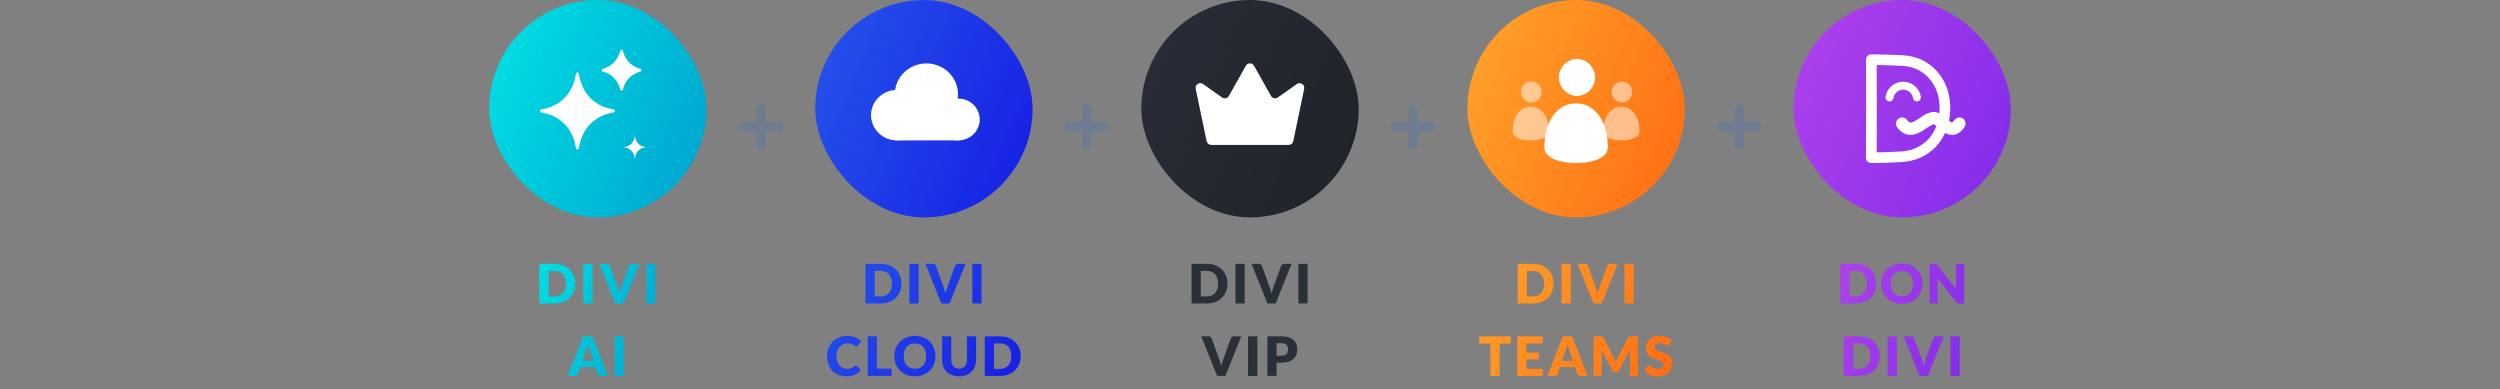
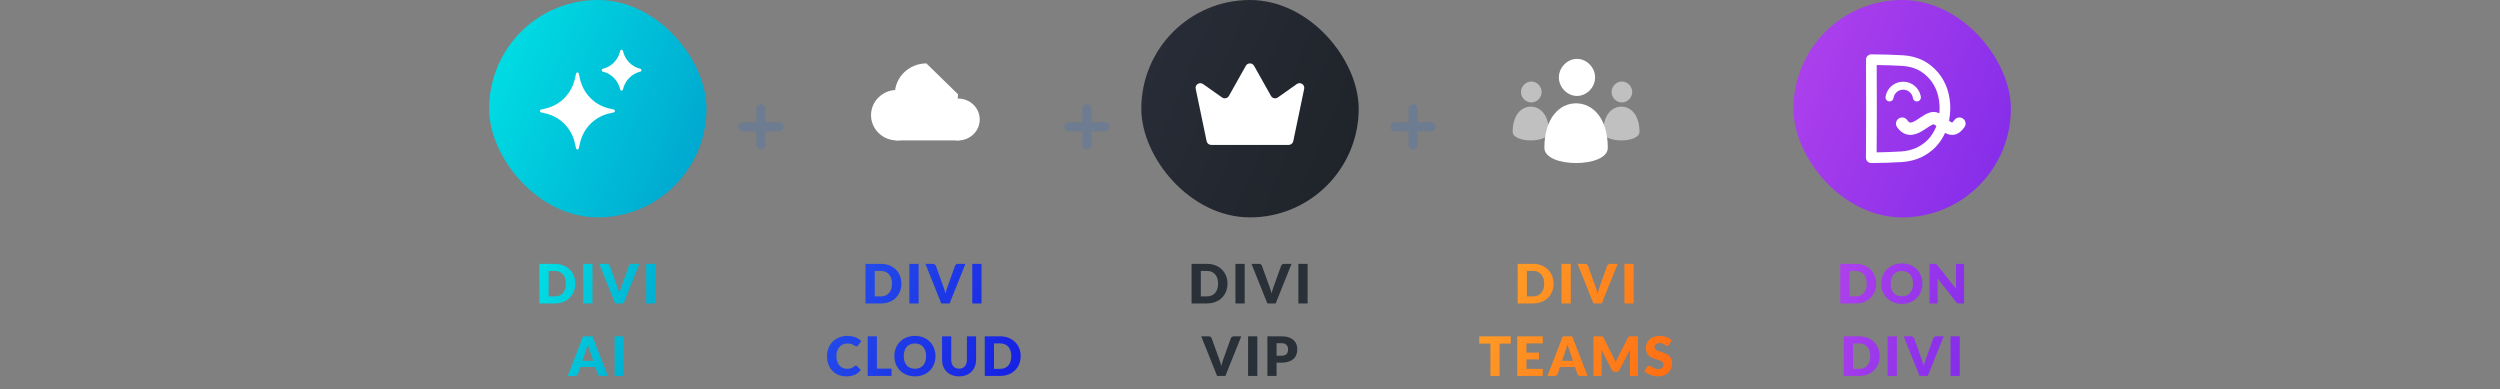
<svg xmlns="http://www.w3.org/2000/svg" width="552" height="86" viewBox="0 0 552 86" fill="none">
  <rect x="0" y="0" width="552" height="86" fill="#808080" stroke="none" />
  <rect x="108" width="48" height="48" rx="24" fill="url(#paint0_linear_4826_1947)" />
  <path fill-rule="evenodd" clip-rule="evenodd" d="M135.548 24.194L134.435 23.929C131.256 23.189 128.78 20.642 128.05 17.381L127.792 16.24C127.721 15.92 127.267 15.92 127.196 16.24L126.937 17.381C126.216 20.642 123.732 23.18 120.553 23.929L119.44 24.194C119.128 24.267 119.128 24.733 119.44 24.806L120.553 25.071C123.732 25.811 126.207 28.358 126.937 31.619L127.196 32.76C127.267 33.08 127.721 33.08 127.792 32.76L128.05 31.619C128.772 28.358 131.256 25.82 134.435 25.071L135.548 24.806C135.859 24.733 135.859 24.267 135.548 24.194Z" fill="white" />
-   <path fill-rule="evenodd" clip-rule="evenodd" d="M142.094 32.383C141.193 32.175 140.486 31.45 140.283 30.525L140.169 30L140.055 30.525C139.852 31.45 139.145 32.175 138.243 32.383L137.731 32.5L138.243 32.617C139.145 32.825 139.852 33.55 140.055 34.475L140.169 35L140.283 34.475C140.486 33.55 141.193 32.825 142.094 32.617L142.606 32.5L142.094 32.383Z" fill="white" />
  <path fill-rule="evenodd" clip-rule="evenodd" d="M137.55 19.754C137.989 17.793 139.48 16.255 141.391 15.814C141.711 15.739 141.711 15.261 141.391 15.186C139.48 14.736 137.98 13.207 137.55 11.246C137.477 10.918 137.011 10.918 136.937 11.246C136.498 13.207 135.008 14.745 133.096 15.186C132.776 15.261 132.776 15.739 133.096 15.814C135.008 16.265 136.508 17.793 136.937 19.754C137.011 20.082 137.477 20.082 137.55 19.754Z" fill="white" />
  <path d="M127.031 62.626C127.031 63.258 126.921 63.842 126.701 64.378C126.485 64.91 126.179 65.372 125.783 65.764C125.387 66.152 124.909 66.456 124.349 66.676C123.793 66.892 123.175 67 122.495 67H119.099V58.258H122.495C123.175 58.258 123.793 58.368 124.349 58.588C124.909 58.808 125.387 59.112 125.783 59.5C126.179 59.888 126.485 60.35 126.701 60.886C126.921 61.418 127.031 61.998 127.031 62.626ZM124.955 62.626C124.955 62.194 124.899 61.804 124.787 61.456C124.675 61.108 124.513 60.814 124.301 60.574C124.093 60.33 123.837 60.144 123.533 60.016C123.229 59.884 122.883 59.818 122.495 59.818H121.139V65.44H122.495C122.883 65.44 123.229 65.376 123.533 65.248C123.837 65.116 124.093 64.93 124.301 64.69C124.513 64.446 124.675 64.15 124.787 63.802C124.899 63.454 124.955 63.062 124.955 62.626ZM130.826 67H128.786V58.258H130.826V67ZM132.329 58.258H133.961C134.137 58.258 134.281 58.298 134.393 58.378C134.505 58.458 134.585 58.564 134.633 58.696L136.325 63.376C136.401 63.58 136.477 63.802 136.553 64.042C136.633 64.282 136.707 64.534 136.775 64.798C136.831 64.534 136.895 64.282 136.967 64.042C137.043 63.802 137.117 63.58 137.189 63.376L138.869 58.696C138.909 58.584 138.987 58.484 139.103 58.396C139.219 58.304 139.361 58.258 139.529 58.258H141.173L137.669 67H135.833L132.329 58.258ZM144.717 67H142.677V58.258H144.717V67ZM134.21 83H132.638C132.462 83 132.316 82.96 132.2 82.88C132.088 82.796 132.01 82.69 131.966 82.562L131.45 81.038H128.126L127.61 82.562C127.57 82.674 127.492 82.776 127.376 82.868C127.26 82.956 127.118 83 126.95 83H125.366L128.75 74.258H130.826L134.21 83ZM128.594 79.658H130.982L130.178 77.264C130.126 77.112 130.064 76.934 129.992 76.73C129.924 76.522 129.856 76.298 129.788 76.058C129.724 76.302 129.658 76.528 129.59 76.736C129.522 76.944 129.458 77.124 129.398 77.276L128.594 79.658ZM137.742 83H135.702V74.258H137.742V83Z" fill="url(#paint1_linear_4826_1947)" />
  <path d="M172 27H169V24C169 23.448 168.552 23 168 23C167.448 23 167 23.448 167 24V27H164C163.448 27 163 27.448 163 28C163 28.552 163.448 29 164 29H167V32C167 32.552 167.448 33 168 33C168.552 33 169 32.552 169 32V29H172C172.552 29 173 28.552 173 28C173 27.448 172.552 27 172 27Z" fill="#6D7C90" />
-   <rect x="180" width="48" height="48" rx="24" fill="url(#paint2_linear_4826_1947)" />
  <path d="M203.724 25.431C203.724 28.507 201.172 31 198.024 31C194.876 31 192.324 28.507 192.324 25.431C192.324 22.355 194.876 19.862 198.024 19.862C201.172 19.862 203.724 22.355 203.724 25.431Z" fill="white" />
  <path d="M216.324 26.384C216.324 28.933 214.209 31 211.599 31C208.99 31 206.874 28.933 206.874 26.384C206.874 23.834 208.99 21.767 211.599 21.767C214.209 21.767 216.324 23.834 216.324 26.384Z" fill="white" />
-   <path d="M211.524 20.815C211.524 24.578 208.402 27.629 204.549 27.629C200.697 27.629 197.574 24.578 197.574 20.815C197.574 17.051 200.697 14 204.549 14C208.402 14 211.524 17.051 211.524 20.815Z" fill="white" />
+   <path d="M211.524 20.815C211.524 24.578 208.402 27.629 204.549 27.629C200.697 27.629 197.574 24.578 197.574 20.815C197.574 17.051 200.697 14 204.549 14Z" fill="white" />
  <path d="M197.724 26.75H211.824V31H197.724V26.75Z" fill="white" />
  <path d="M199.031 62.626C199.031 63.258 198.921 63.842 198.701 64.378C198.485 64.91 198.179 65.372 197.783 65.764C197.387 66.152 196.909 66.456 196.349 66.676C195.793 66.892 195.175 67 194.495 67H191.099V58.258H194.495C195.175 58.258 195.793 58.368 196.349 58.588C196.909 58.808 197.387 59.112 197.783 59.5C198.179 59.888 198.485 60.35 198.701 60.886C198.921 61.418 199.031 61.998 199.031 62.626ZM196.955 62.626C196.955 62.194 196.899 61.804 196.787 61.456C196.675 61.108 196.513 60.814 196.301 60.574C196.093 60.33 195.837 60.144 195.533 60.016C195.229 59.884 194.883 59.818 194.495 59.818H193.139V65.44H194.495C194.883 65.44 195.229 65.376 195.533 65.248C195.837 65.116 196.093 64.93 196.301 64.69C196.513 64.446 196.675 64.15 196.787 63.802C196.899 63.454 196.955 63.062 196.955 62.626ZM202.826 67H200.786V58.258H202.826V67ZM204.329 58.258H205.961C206.137 58.258 206.281 58.298 206.393 58.378C206.505 58.458 206.585 58.564 206.633 58.696L208.325 63.376C208.401 63.58 208.477 63.802 208.553 64.042C208.633 64.282 208.707 64.534 208.775 64.798C208.831 64.534 208.895 64.282 208.967 64.042C209.043 63.802 209.117 63.58 209.189 63.376L210.869 58.696C210.909 58.584 210.987 58.484 211.103 58.396C211.219 58.304 211.361 58.258 211.529 58.258H213.173L209.669 67H207.833L204.329 58.258ZM216.717 67H214.677V58.258H216.717V67ZM188.974 80.738C189.022 80.738 189.07 80.748 189.118 80.768C189.166 80.784 189.212 80.814 189.256 80.858L190.06 81.704C189.708 82.164 189.266 82.512 188.734 82.748C188.206 82.98 187.58 83.096 186.856 83.096C186.192 83.096 185.596 82.984 185.068 82.76C184.544 82.532 184.098 82.22 183.73 81.824C183.366 81.424 183.086 80.952 182.89 80.408C182.694 79.86 182.596 79.266 182.596 78.626C182.596 77.974 182.708 77.376 182.932 76.832C183.156 76.284 183.468 75.812 183.868 75.416C184.272 75.02 184.754 74.712 185.314 74.492C185.874 74.272 186.492 74.162 187.168 74.162C187.496 74.162 187.804 74.192 188.092 74.252C188.384 74.308 188.656 74.388 188.908 74.492C189.16 74.592 189.392 74.714 189.604 74.858C189.816 74.998 190.004 75.154 190.168 75.326L189.484 76.244C189.44 76.3 189.388 76.352 189.328 76.4C189.268 76.444 189.184 76.466 189.076 76.466C189.004 76.466 188.936 76.45 188.872 76.418C188.808 76.386 188.74 76.348 188.668 76.304C188.596 76.256 188.516 76.206 188.428 76.154C188.344 76.098 188.242 76.048 188.122 76.004C188.006 75.956 187.868 75.916 187.708 75.884C187.552 75.852 187.368 75.836 187.156 75.836C186.788 75.836 186.452 75.902 186.148 76.034C185.844 76.162 185.582 76.348 185.362 76.592C185.146 76.832 184.976 77.124 184.852 77.468C184.732 77.812 184.672 78.198 184.672 78.626C184.672 79.074 184.732 79.472 184.852 79.82C184.976 80.168 185.142 80.462 185.35 80.702C185.562 80.938 185.808 81.118 186.088 81.242C186.368 81.366 186.668 81.428 186.988 81.428C187.172 81.428 187.34 81.42 187.492 81.404C187.644 81.384 187.784 81.352 187.912 81.308C188.044 81.264 188.168 81.208 188.284 81.14C188.404 81.068 188.524 80.98 188.644 80.876C188.692 80.836 188.744 80.804 188.8 80.78C188.856 80.752 188.914 80.738 188.974 80.738ZM193.615 81.38H196.855V83H191.587V74.258H193.615V81.38ZM206.557 78.626C206.557 79.258 206.447 79.846 206.227 80.39C206.011 80.934 205.705 81.408 205.309 81.812C204.913 82.212 204.435 82.526 203.875 82.754C203.319 82.982 202.701 83.096 202.021 83.096C201.341 83.096 200.721 82.982 200.161 82.754C199.601 82.526 199.121 82.212 198.721 81.812C198.325 81.408 198.017 80.934 197.797 80.39C197.581 79.846 197.473 79.258 197.473 78.626C197.473 77.994 197.581 77.406 197.797 76.862C198.017 76.318 198.325 75.846 198.721 75.446C199.121 75.046 199.601 74.732 200.161 74.504C200.721 74.276 201.341 74.162 202.021 74.162C202.701 74.162 203.319 74.278 203.875 74.51C204.435 74.738 204.913 75.052 205.309 75.452C205.705 75.852 206.011 76.324 206.227 76.868C206.447 77.412 206.557 77.998 206.557 78.626ZM204.481 78.626C204.481 78.194 204.425 77.806 204.313 77.462C204.201 77.114 204.039 76.82 203.827 76.58C203.619 76.34 203.363 76.156 203.059 76.028C202.755 75.9 202.409 75.836 202.021 75.836C201.629 75.836 201.279 75.9 200.971 76.028C200.667 76.156 200.409 76.34 200.197 76.58C199.989 76.82 199.829 77.114 199.717 77.462C199.605 77.806 199.549 78.194 199.549 78.626C199.549 79.062 199.605 79.454 199.717 79.802C199.829 80.146 199.989 80.438 200.197 80.678C200.409 80.918 200.667 81.102 200.971 81.23C201.279 81.354 201.629 81.416 202.021 81.416C202.409 81.416 202.755 81.354 203.059 81.23C203.363 81.102 203.619 80.918 203.827 80.678C204.039 80.438 204.201 80.146 204.313 79.802C204.425 79.454 204.481 79.062 204.481 78.626ZM211.763 81.398C212.035 81.398 212.277 81.354 212.489 81.266C212.705 81.174 212.887 81.044 213.035 80.876C213.183 80.708 213.295 80.504 213.371 80.264C213.451 80.02 213.491 79.744 213.491 79.436V74.258H215.519V79.436C215.519 79.972 215.431 80.464 215.255 80.912C215.083 81.36 214.835 81.746 214.511 82.07C214.187 82.394 213.793 82.646 213.329 82.826C212.865 83.006 212.343 83.096 211.763 83.096C211.179 83.096 210.655 83.006 210.191 82.826C209.727 82.646 209.333 82.394 209.009 82.07C208.685 81.746 208.437 81.36 208.265 80.912C208.093 80.464 208.007 79.972 208.007 79.436V74.258H210.035V79.43C210.035 79.738 210.073 80.014 210.149 80.258C210.229 80.498 210.343 80.704 210.491 80.876C210.639 81.044 210.819 81.174 211.031 81.266C211.247 81.354 211.491 81.398 211.763 81.398ZM225.366 78.626C225.366 79.258 225.256 79.842 225.036 80.378C224.82 80.91 224.514 81.372 224.118 81.764C223.722 82.152 223.244 82.456 222.684 82.676C222.128 82.892 221.51 83 220.83 83H217.434V74.258H220.83C221.51 74.258 222.128 74.368 222.684 74.588C223.244 74.808 223.722 75.112 224.118 75.5C224.514 75.888 224.82 76.35 225.036 76.886C225.256 77.418 225.366 77.998 225.366 78.626ZM223.29 78.626C223.29 78.194 223.234 77.804 223.122 77.456C223.01 77.108 222.848 76.814 222.636 76.574C222.428 76.33 222.172 76.144 221.868 76.016C221.564 75.884 221.218 75.818 220.83 75.818H219.474V81.44H220.83C221.218 81.44 221.564 81.376 221.868 81.248C222.172 81.116 222.428 80.93 222.636 80.69C222.848 80.446 223.01 80.15 223.122 79.802C223.234 79.454 223.29 79.062 223.29 78.626Z" fill="url(#paint3_linear_4826_1947)" />
  <path d="M244 27H241V24C241 23.448 240.552 23 240 23C239.448 23 239 23.448 239 24V27H236C235.448 27 235 27.448 235 28C235 28.552 235.448 29 236 29H239V32C239 32.552 239.448 33 240 33C240.552 33 241 32.552 241 32V29H244C244.552 29 245 28.552 245 28C245 27.448 244.552 27 244 27Z" fill="#6D7C90" />
  <rect x="252" width="48" height="48" rx="24" fill="url(#paint4_linear_4826_1947)" />
  <path d="M284.527 32H267.448C266.959 32 266.526 31.663 266.424 31.179L264.01 19.604C263.816 18.693 264.864 18.018 265.638 18.558L269.828 21.517C270.329 21.877 271.046 21.719 271.342 21.179L275.077 14.531C275.475 13.823 276.5 13.823 276.899 14.531L280.633 21.179C280.941 21.719 281.646 21.877 282.147 21.517L286.337 18.558C287.112 18.018 288.148 18.682 287.965 19.604L285.552 31.179C285.449 31.651 285.028 32 284.527 32Z" fill="white" />
  <path d="M271.031 62.626C271.031 63.258 270.921 63.842 270.701 64.378C270.485 64.91 270.179 65.372 269.783 65.764C269.387 66.152 268.909 66.456 268.349 66.676C267.793 66.892 267.175 67 266.495 67H263.099V58.258H266.495C267.175 58.258 267.793 58.368 268.349 58.588C268.909 58.808 269.387 59.112 269.783 59.5C270.179 59.888 270.485 60.35 270.701 60.886C270.921 61.418 271.031 61.998 271.031 62.626ZM268.955 62.626C268.955 62.194 268.899 61.804 268.787 61.456C268.675 61.108 268.513 60.814 268.301 60.574C268.093 60.33 267.837 60.144 267.533 60.016C267.229 59.884 266.883 59.818 266.495 59.818H265.139V65.44H266.495C266.883 65.44 267.229 65.376 267.533 65.248C267.837 65.116 268.093 64.93 268.301 64.69C268.513 64.446 268.675 64.15 268.787 63.802C268.899 63.454 268.955 63.062 268.955 62.626ZM274.826 67H272.786V58.258H274.826V67ZM276.329 58.258H277.961C278.137 58.258 278.281 58.298 278.393 58.378C278.505 58.458 278.585 58.564 278.633 58.696L280.325 63.376C280.401 63.58 280.477 63.802 280.553 64.042C280.633 64.282 280.707 64.534 280.775 64.798C280.831 64.534 280.895 64.282 280.967 64.042C281.043 63.802 281.117 63.58 281.189 63.376L282.869 58.696C282.909 58.584 282.987 58.484 283.103 58.396C283.219 58.304 283.361 58.258 283.529 58.258H285.173L281.669 67H279.833L276.329 58.258ZM288.717 67H286.677V58.258H288.717V67ZM265.228 74.258H266.86C267.036 74.258 267.18 74.298 267.292 74.378C267.404 74.458 267.484 74.564 267.532 74.696L269.224 79.376C269.3 79.58 269.376 79.802 269.452 80.042C269.532 80.282 269.606 80.534 269.674 80.798C269.73 80.534 269.794 80.282 269.866 80.042C269.942 79.802 270.016 79.58 270.088 79.376L271.768 74.696C271.808 74.584 271.886 74.484 272.002 74.396C272.118 74.304 272.26 74.258 272.428 74.258H274.072L270.568 83H268.732L265.228 74.258ZM277.616 83H275.576V74.258H277.616V83ZM281.868 80.078V83H279.84V74.258H282.924C283.54 74.258 284.068 74.332 284.508 74.48C284.952 74.624 285.316 74.824 285.6 75.08C285.888 75.336 286.1 75.638 286.236 75.986C286.372 76.334 286.44 76.71 286.44 77.114C286.44 77.55 286.37 77.95 286.23 78.314C286.09 78.678 285.876 78.99 285.588 79.25C285.3 79.51 284.934 79.714 284.49 79.862C284.05 80.006 283.528 80.078 282.924 80.078H281.868ZM281.868 78.548H282.924C283.452 78.548 283.832 78.422 284.064 78.17C284.296 77.918 284.412 77.566 284.412 77.114C284.412 76.914 284.382 76.732 284.322 76.568C284.262 76.404 284.17 76.264 284.046 76.148C283.926 76.028 283.772 75.936 283.584 75.872C283.4 75.808 283.18 75.776 282.924 75.776H281.868V78.548Z" fill="#293038" />
  <path d="M316 27H313V24C313 23.448 312.552 23 312 23C311.448 23 311 23.448 311 24V27H308C307.448 27 307 27.448 307 28C307 28.552 307.448 29 308 29H311V32C311 32.552 311.448 33 312 33C312.552 33 313 32.552 313 32V29H316C316.552 29 317 28.552 317 28C317 27.448 316.552 27 316 27Z" fill="#6D7C90" />
-   <rect x="324" width="48" height="48" rx="24" fill="url(#paint5_linear_4826_1947)" />
  <path opacity="0.5" d="M358.114 22.626C356.891 22.626 355.829 21.553 355.829 20.313C355.829 19.073 356.891 18 358.114 18C359.337 18 360.4 19.073 360.4 20.313C360.4 21.553 359.337 22.626 358.114 22.626ZM362 29.099C362 25.399 360.103 23.547 358 23.547C355.897 23.547 354 25.399 354 29.099C354 31.634 362 31.634 362 29.099Z" fill="white" />
  <path opacity="0.5" d="M338.114 22.626C336.891 22.626 335.829 21.553 335.829 20.313C335.829 19.073 336.891 18 338.114 18C339.337 18 340.4 19.073 340.4 20.313C340.4 21.553 339.337 22.626 338.114 22.626ZM342 29.099C342 25.399 340.103 23.547 338 23.547C335.897 23.547 334 25.399 334 29.099C334 31.634 342 31.634 342 29.099Z" fill="white" />
  <path d="M348.2 21.184C346.06 21.184 344.2 19.287 344.2 17.092C344.2 14.898 346.06 13 348.2 13C350.34 13 352.2 14.898 352.2 17.092C352.2 19.287 350.34 21.184 348.2 21.184ZM355 32.636C355 26.091 351.68 22.813 348 22.813C344.32 22.813 341 26.091 341 32.636C341 37.121 355 37.121 355 32.636Z" fill="white" />
  <path d="M343.031 62.626C343.031 63.258 342.921 63.842 342.701 64.378C342.485 64.91 342.179 65.372 341.783 65.764C341.387 66.152 340.909 66.456 340.349 66.676C339.793 66.892 339.175 67 338.495 67H335.099V58.258H338.495C339.175 58.258 339.793 58.368 340.349 58.588C340.909 58.808 341.387 59.112 341.783 59.5C342.179 59.888 342.485 60.35 342.701 60.886C342.921 61.418 343.031 61.998 343.031 62.626ZM340.955 62.626C340.955 62.194 340.899 61.804 340.787 61.456C340.675 61.108 340.513 60.814 340.301 60.574C340.093 60.33 339.837 60.144 339.533 60.016C339.229 59.884 338.883 59.818 338.495 59.818H337.139V65.44H338.495C338.883 65.44 339.229 65.376 339.533 65.248C339.837 65.116 340.093 64.93 340.301 64.69C340.513 64.446 340.675 64.15 340.787 63.802C340.899 63.454 340.955 63.062 340.955 62.626ZM346.826 67H344.786V58.258H346.826V67ZM348.329 58.258H349.961C350.137 58.258 350.281 58.298 350.393 58.378C350.505 58.458 350.585 58.564 350.633 58.696L352.325 63.376C352.401 63.58 352.477 63.802 352.553 64.042C352.633 64.282 352.707 64.534 352.775 64.798C352.831 64.534 352.895 64.282 352.967 64.042C353.043 63.802 353.117 63.58 353.189 63.376L354.869 58.696C354.909 58.584 354.987 58.484 355.103 58.396C355.219 58.304 355.361 58.258 355.529 58.258H357.173L353.669 67H351.833L348.329 58.258ZM360.717 67H358.677V58.258H360.717V67ZM333.571 74.258V75.866H331.111V83H329.083V75.866H326.623V74.258H333.571ZM340.635 74.258V75.818H337.047V77.858H339.795V79.358H337.047V81.44H340.635V83H335.007V74.258H340.635ZM350.528 83H348.956C348.78 83 348.634 82.96 348.518 82.88C348.406 82.796 348.328 82.69 348.284 82.562L347.768 81.038H344.444L343.928 82.562C343.888 82.674 343.81 82.776 343.694 82.868C343.578 82.956 343.436 83 343.268 83H341.684L345.068 74.258H347.144L350.528 83ZM344.912 79.658H347.3L346.496 77.264C346.444 77.112 346.382 76.934 346.31 76.73C346.242 76.522 346.174 76.298 346.106 76.058C346.042 76.302 345.976 76.528 345.908 76.736C345.84 76.944 345.776 77.124 345.716 77.276L344.912 79.658ZM356.31 79.004C356.39 79.156 356.466 79.314 356.538 79.478C356.614 79.642 356.686 79.81 356.754 79.982C356.822 79.806 356.894 79.636 356.97 79.472C357.046 79.304 357.124 79.142 357.204 78.986L359.448 74.57C359.488 74.494 359.528 74.436 359.568 74.396C359.612 74.352 359.66 74.32 359.712 74.3C359.764 74.28 359.822 74.268 359.886 74.264C359.954 74.26 360.032 74.258 360.12 74.258H361.668V83H359.88V77.972C359.88 77.728 359.892 77.464 359.916 77.18L357.6 81.674C357.528 81.814 357.43 81.92 357.306 81.992C357.186 82.064 357.048 82.1 356.892 82.1H356.616C356.46 82.1 356.32 82.064 356.196 81.992C356.076 81.92 355.98 81.814 355.908 81.674L353.58 77.174C353.596 77.314 353.608 77.454 353.616 77.594C353.624 77.73 353.628 77.856 353.628 77.972V83H351.84V74.258H353.388C353.476 74.258 353.552 74.26 353.616 74.264C353.684 74.268 353.744 74.28 353.796 74.3C353.848 74.32 353.894 74.352 353.934 74.396C353.978 74.436 354.02 74.494 354.06 74.57L356.31 79.004ZM368.585 76.034C368.525 76.13 368.461 76.202 368.393 76.25C368.329 76.298 368.245 76.322 368.141 76.322C368.049 76.322 367.949 76.294 367.841 76.238C367.737 76.178 367.617 76.112 367.481 76.04C367.349 75.968 367.197 75.904 367.025 75.848C366.853 75.788 366.657 75.758 366.437 75.758C366.057 75.758 365.773 75.84 365.585 76.004C365.401 76.164 365.309 76.382 365.309 76.658C365.309 76.834 365.365 76.98 365.477 77.096C365.589 77.212 365.735 77.312 365.915 77.396C366.099 77.48 366.307 77.558 366.539 77.63C366.775 77.698 367.015 77.776 367.259 77.864C367.503 77.948 367.741 78.048 367.973 78.164C368.209 78.28 368.417 78.428 368.597 78.608C368.781 78.788 368.929 79.008 369.041 79.268C369.153 79.524 369.209 79.834 369.209 80.198C369.209 80.602 369.139 80.98 368.999 81.332C368.859 81.684 368.655 81.992 368.387 82.256C368.123 82.516 367.795 82.722 367.403 82.874C367.015 83.022 366.573 83.096 366.077 83.096C365.805 83.096 365.527 83.068 365.243 83.012C364.963 82.956 364.691 82.878 364.427 82.778C364.163 82.674 363.915 82.552 363.683 82.412C363.451 82.272 363.249 82.116 363.077 81.944L363.677 80.996C363.721 80.924 363.783 80.866 363.863 80.822C363.943 80.778 364.029 80.756 364.121 80.756C364.241 80.756 364.361 80.794 364.481 80.87C364.605 80.946 364.743 81.03 364.895 81.122C365.051 81.214 365.229 81.298 365.429 81.374C365.629 81.45 365.865 81.488 366.137 81.488C366.505 81.488 366.791 81.408 366.995 81.248C367.199 81.084 367.301 80.826 367.301 80.474C367.301 80.27 367.245 80.104 367.133 79.976C367.021 79.848 366.873 79.742 366.689 79.658C366.509 79.574 366.303 79.5 366.071 79.436C365.839 79.372 365.601 79.302 365.357 79.226C365.113 79.146 364.875 79.05 364.643 78.938C364.411 78.822 364.203 78.672 364.019 78.488C363.839 78.3 363.693 78.068 363.581 77.792C363.469 77.512 363.413 77.168 363.413 76.76C363.413 76.432 363.479 76.112 363.611 75.8C363.743 75.488 363.937 75.21 364.193 74.966C364.449 74.722 364.763 74.528 365.135 74.384C365.507 74.236 365.933 74.162 366.413 74.162C366.681 74.162 366.941 74.184 367.193 74.228C367.449 74.268 367.691 74.33 367.919 74.414C368.147 74.494 368.359 74.592 368.555 74.708C368.755 74.82 368.933 74.948 369.089 75.092L368.585 76.034Z" fill="url(#paint6_linear_4826_1947)" />
-   <path d="M388 27H385V24C385 23.448 384.552 23 384 23C383.448 23 383 23.448 383 24V27H380C379.448 27 379 27.448 379 28C379 28.552 379.448 29 380 29H383V32C383 32.552 383.448 33 384 33C384.552 33 385 32.552 385 32V29H388C388.552 29 389 28.552 389 28C389 27.448 388.552 27 388 27Z" fill="#6D7C90" />
  <rect x="396" width="48" height="48" rx="24" fill="url(#paint7_linear_4826_1947)" />
  <path fill-rule="evenodd" clip-rule="evenodd" d="M412.354 12.345C412.576 12.123 412.878 11.999 413.193 12C415.505 12.009 417.817 12.074 420.128 12.201L420.137 12.202C421.642 12.296 423.153 12.629 424.565 13.327C424.572 13.33 424.579 13.334 424.586 13.337C427.197 14.692 429.033 16.934 429.965 19.665L429.968 19.672C429.969 19.676 429.971 19.68 429.972 19.685C430.431 21.115 430.648 22.608 430.621 24.106L430.621 24.107C430.606 24.957 430.516 25.808 430.346 26.645C430.404 26.691 430.459 26.735 430.515 26.777C430.823 27.009 430.969 27.056 431.008 27.066C431.069 27.036 431.242 26.922 431.514 26.525C431.939 25.907 432.787 25.749 433.407 26.173C434.028 26.596 434.187 27.44 433.762 28.058C433.114 29 432.282 29.702 431.199 29.775C430.528 29.82 429.944 29.605 429.479 29.343C428.966 30.461 428.286 31.497 427.435 32.411C427.429 32.417 427.422 32.424 427.416 32.431C426.453 33.417 425.327 34.199 424.093 34.78C424.087 34.782 424.082 34.785 424.076 34.787C424.074 34.788 424.072 34.789 424.07 34.79C422.758 35.373 421.373 35.682 419.977 35.779L419.968 35.779C417.708 35.918 415.446 35.99 413.184 36C412.869 36.001 412.566 35.877 412.344 35.655C412.121 35.433 411.998 35.131 412 34.817C412.058 27.606 412.059 20.394 412.01 13.181C412.008 12.868 412.131 12.567 412.354 12.345ZM428.209 25.029C427.838 24.852 427.408 24.722 426.932 24.722C426.018 24.722 425.175 25.214 424.623 25.56C424.325 25.747 424.078 25.913 423.848 26.068C423.526 26.285 423.236 26.479 422.884 26.678C422.327 26.993 421.991 27.078 421.792 27.067C421.706 27.063 421.475 27.045 421.117 26.525C420.693 25.907 419.845 25.749 419.224 26.173C418.604 26.596 418.445 27.44 418.87 28.058C419.588 29.102 420.524 29.715 421.643 29.776C422.65 29.831 423.557 29.417 424.229 29.038C424.639 28.805 425.123 28.483 425.528 28.213C425.739 28.073 425.927 27.948 426.073 27.856C426.335 27.692 426.542 27.578 426.711 27.507C426.848 27.448 426.916 27.438 426.931 27.436L426.933 27.436C426.954 27.442 427.11 27.482 427.481 27.773C427.507 27.794 427.533 27.815 427.559 27.836C427.545 27.873 427.53 27.911 427.516 27.948C427.087 29.011 426.487 29.975 425.717 30.805C424.966 31.571 424.083 32.188 423.098 32.652C422.074 33.105 420.969 33.357 419.818 33.437C418.003 33.549 416.185 33.616 414.366 33.642C414.412 27.213 414.413 20.785 414.374 14.357L419.695 18.076C417.96 18.308 416.583 19.665 416.328 21.386C416.257 21.867 416.591 22.314 417.073 22.385C417.556 22.456 418.005 22.124 418.076 21.643C418.231 20.601 419.135 19.8 420.226 19.8C421.316 19.8 422.22 20.601 422.375 21.643C422.446 22.124 422.895 22.456 423.378 22.385C423.861 22.314 424.194 21.867 424.123 21.386C424.111 21.303 424.096 21.22 424.078 21.139L428.265 24.065C428.259 24.388 428.241 24.71 428.209 25.029ZM414.374 14.357L419.695 18.076C419.869 18.052 420.046 18.041 420.226 18.041C422.117 18.041 423.697 19.367 424.078 21.138L428.265 24.064C428.287 22.823 428.108 21.589 427.731 20.41C426.982 18.223 425.539 16.481 423.508 15.424C422.435 14.896 421.247 14.623 419.993 14.544C418.123 14.441 416.249 14.38 414.374 14.357ZM430.984 27.074C430.984 27.074 430.988 27.072 430.998 27.07C430.988 27.074 430.984 27.075 430.984 27.074Z" fill="white" />
  <path d="M414.265 62.626C414.265 63.258 414.155 63.842 413.935 64.378C413.719 64.91 413.413 65.372 413.017 65.764C412.621 66.152 412.143 66.456 411.583 66.676C411.027 66.892 410.409 67 409.729 67H406.333V58.258H409.729C410.409 58.258 411.027 58.368 411.583 58.588C412.143 58.808 412.621 59.112 413.017 59.5C413.413 59.888 413.719 60.35 413.935 60.886C414.155 61.418 414.265 61.998 414.265 62.626ZM412.189 62.626C412.189 62.194 412.133 61.804 412.021 61.456C411.909 61.108 411.747 60.814 411.535 60.574C411.327 60.33 411.071 60.144 410.767 60.016C410.463 59.884 410.117 59.818 409.729 59.818H408.373V65.44H409.729C410.117 65.44 410.463 65.376 410.767 65.248C411.071 65.116 411.327 64.93 411.535 64.69C411.747 64.446 411.909 64.15 412.021 63.802C412.133 63.454 412.189 63.062 412.189 62.626ZM424.467 62.626C424.467 63.258 424.357 63.846 424.137 64.39C423.921 64.934 423.615 65.408 423.219 65.812C422.823 66.212 422.345 66.526 421.785 66.754C421.229 66.982 420.611 67.096 419.931 67.096C419.251 67.096 418.631 66.982 418.071 66.754C417.511 66.526 417.031 66.212 416.631 65.812C416.235 65.408 415.927 64.934 415.707 64.39C415.491 63.846 415.383 63.258 415.383 62.626C415.383 61.994 415.491 61.406 415.707 60.862C415.927 60.318 416.235 59.846 416.631 59.446C417.031 59.046 417.511 58.732 418.071 58.504C418.631 58.276 419.251 58.162 419.931 58.162C420.611 58.162 421.229 58.278 421.785 58.51C422.345 58.738 422.823 59.052 423.219 59.452C423.615 59.852 423.921 60.324 424.137 60.868C424.357 61.412 424.467 61.998 424.467 62.626ZM422.391 62.626C422.391 62.194 422.335 61.806 422.223 61.462C422.111 61.114 421.949 60.82 421.737 60.58C421.529 60.34 421.273 60.156 420.969 60.028C420.665 59.9 420.319 59.836 419.931 59.836C419.539 59.836 419.189 59.9 418.881 60.028C418.577 60.156 418.319 60.34 418.107 60.58C417.899 60.82 417.739 61.114 417.627 61.462C417.515 61.806 417.459 62.194 417.459 62.626C417.459 63.062 417.515 63.454 417.627 63.802C417.739 64.146 417.899 64.438 418.107 64.678C418.319 64.918 418.577 65.102 418.881 65.23C419.189 65.354 419.539 65.416 419.931 65.416C420.319 65.416 420.665 65.354 420.969 65.23C421.273 65.102 421.529 64.918 421.737 64.678C421.949 64.438 422.111 64.146 422.223 63.802C422.335 63.454 422.391 63.062 422.391 62.626ZM427.105 58.258C427.193 58.258 427.267 58.262 427.327 58.27C427.387 58.278 427.441 58.294 427.489 58.318C427.537 58.338 427.583 58.368 427.627 58.408C427.671 58.448 427.721 58.502 427.777 58.57L431.929 63.82C431.913 63.652 431.901 63.49 431.893 63.334C431.885 63.174 431.881 63.024 431.881 62.884V58.258H433.669V67H432.613C432.457 67 432.325 66.976 432.217 66.928C432.109 66.88 432.005 66.792 431.905 66.664L427.783 61.456C427.795 61.608 427.805 61.758 427.813 61.906C427.821 62.05 427.825 62.186 427.825 62.314V67H426.037V58.258H427.105ZM415.031 78.626C415.031 79.258 414.921 79.842 414.701 80.378C414.485 80.91 414.179 81.372 413.783 81.764C413.387 82.152 412.909 82.456 412.349 82.676C411.793 82.892 411.175 83 410.495 83H407.099V74.258H410.495C411.175 74.258 411.793 74.368 412.349 74.588C412.909 74.808 413.387 75.112 413.783 75.5C414.179 75.888 414.485 76.35 414.701 76.886C414.921 77.418 415.031 77.998 415.031 78.626ZM412.955 78.626C412.955 78.194 412.899 77.804 412.787 77.456C412.675 77.108 412.513 76.814 412.301 76.574C412.093 76.33 411.837 76.144 411.533 76.016C411.229 75.884 410.883 75.818 410.495 75.818H409.139V81.44H410.495C410.883 81.44 411.229 81.376 411.533 81.248C411.837 81.116 412.093 80.93 412.301 80.69C412.513 80.446 412.675 80.15 412.787 79.802C412.899 79.454 412.955 79.062 412.955 78.626ZM418.826 83H416.786V74.258H418.826V83ZM420.329 74.258H421.961C422.137 74.258 422.281 74.298 422.393 74.378C422.505 74.458 422.585 74.564 422.633 74.696L424.325 79.376C424.401 79.58 424.477 79.802 424.553 80.042C424.633 80.282 424.707 80.534 424.775 80.798C424.831 80.534 424.895 80.282 424.967 80.042C425.043 79.802 425.117 79.58 425.189 79.376L426.869 74.696C426.909 74.584 426.987 74.484 427.103 74.396C427.219 74.304 427.361 74.258 427.529 74.258H429.173L425.669 83H423.833L420.329 74.258ZM432.717 83H430.677V74.258H432.717V83Z" fill="url(#paint8_linear_4826_1947)" />
  <defs>
    <linearGradient id="paint0_linear_4826_1947" x1="108" y1="0" x2="165.94" y2="24.3" gradientUnits="userSpaceOnUse">
      <stop offset="3.31137e-09" stop-color="#00E3E6" />
      <stop offset="1" stop-color="#00A1CD" />
    </linearGradient>
    <linearGradient id="paint1_linear_4826_1947" x1="118" y1="54" x2="153.026" y2="66.854" gradientUnits="userSpaceOnUse">
      <stop offset="3.31137e-09" stop-color="#00E3E6" />
      <stop offset="1" stop-color="#00A1CD" />
    </linearGradient>
    <linearGradient id="paint2_linear_4826_1947" x1="180" y1="0" x2="237.94" y2="24.3" gradientUnits="userSpaceOnUse">
      <stop offset="3.31137e-09" stop-color="#2655EB" />
      <stop offset="1" stop-color="#151DE3" />
    </linearGradient>
    <linearGradient id="paint3_linear_4826_1947" x1="182" y1="54" x2="228.867" y2="81.028" gradientUnits="userSpaceOnUse">
      <stop offset="3.31137e-09" stop-color="#2655EB" />
      <stop offset="1" stop-color="#151DE3" />
    </linearGradient>
    <linearGradient id="paint4_linear_4826_1947" x1="252" y1="0" x2="309.94" y2="24.3" gradientUnits="userSpaceOnUse">
      <stop offset="3.31137e-09" stop-color="#292D38" />
      <stop offset="1" stop-color="#1E2329" />
    </linearGradient>
    <linearGradient id="paint5_linear_4826_1947" x1="324" y1="0" x2="381.94" y2="24.3" gradientUnits="userSpaceOnUse">
      <stop offset="3.31137e-09" stop-color="#FFA52B" />
      <stop offset="1" stop-color="#FF6B12" />
    </linearGradient>
    <linearGradient id="paint6_linear_4826_1947" x1="326.5" y1="54" x2="372.822" y2="80.106" gradientUnits="userSpaceOnUse">
      <stop offset="3.31137e-09" stop-color="#FFA52B" />
      <stop offset="1" stop-color="#FF6B12" />
    </linearGradient>
    <linearGradient id="paint7_linear_4826_1947" x1="396" y1="0" x2="453.94" y2="24.3" gradientUnits="userSpaceOnUse">
      <stop offset="3.31137e-09" stop-color="#B142EC" />
      <stop offset="1" stop-color="#812BEA" />
    </linearGradient>
    <linearGradient id="paint8_linear_4826_1947" x1="405.5" y1="54" x2="441.467" y2="67.671" gradientUnits="userSpaceOnUse">
      <stop offset="3.31137e-09" stop-color="#B142EC" />
      <stop offset="1" stop-color="#812BEA" />
    </linearGradient>
  </defs>
</svg>